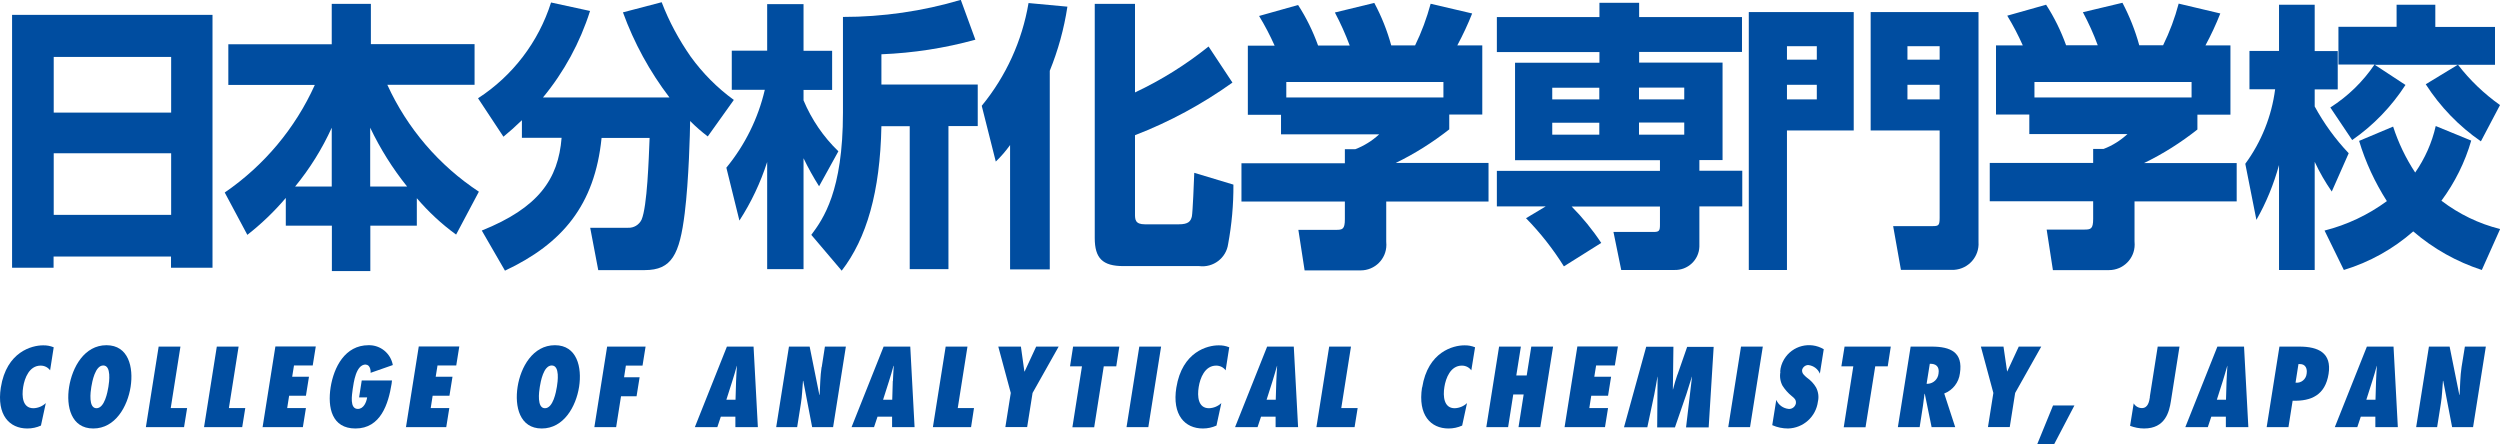
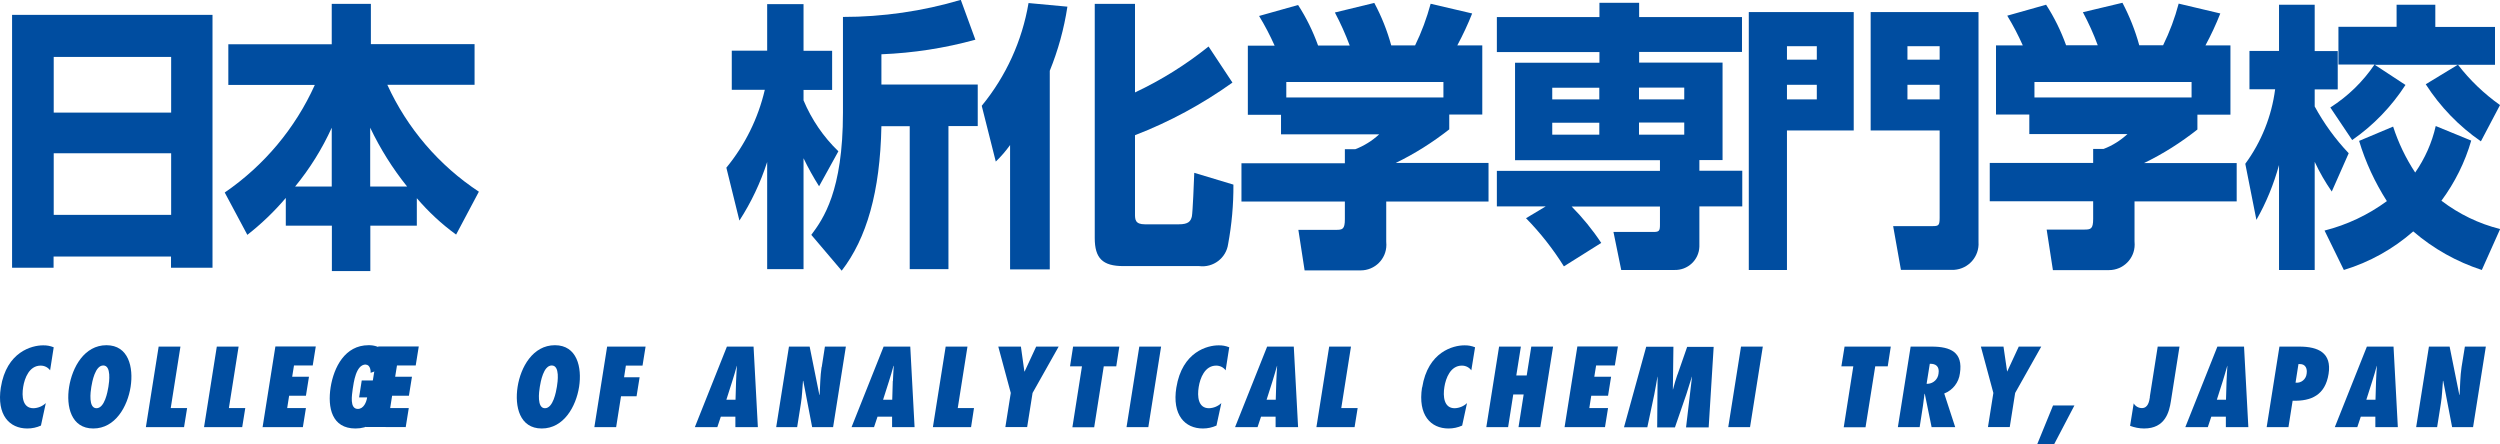
<svg xmlns="http://www.w3.org/2000/svg" viewBox="0 0 180.11 32" fill="#004da0">
  <path d="M3.87,11.04h8.46v4.44H3.87v-4.44ZM3.87,4.1h8.46v4.01H3.87v-4.01ZM.87,1.07v18.22h2.99v-.81h8.46v.81h2.99V1.07H.87Z" />
  <path d="M27.9,6.11h6.29v-2.93h-7.47V.28h-2.82v2.91h-7.45v2.93h6.23c-1.41,3.13-3.66,5.81-6.49,7.75l1.63,3.05c1.01-.79,1.94-1.68,2.77-2.66v2h3.32v3.27h2.77v-3.27h3.35v-1.98c.84.98,1.78,1.86,2.83,2.62l1.64-3.09c-2.87-1.89-5.16-4.56-6.59-7.69M23.9,13.44h-2.64c1.06-1.29,1.95-2.72,2.64-4.24v4.24ZM26.67,13.44v-4.24c.72,1.51,1.61,2.93,2.66,4.24h-2.66Z" />
-   <path d="M52.87,7.2c-1.2-.87-2.24-1.92-3.11-3.12-.85-1.22-1.56-2.53-2.09-3.92l-2.79.73c.8,2.2,1.93,4.27,3.35,6.13h-9.11c1.52-1.84,2.67-3.96,3.39-6.23l-2.81-.61c-.9,2.84-2.76,5.28-5.26,6.9l1.83,2.77c.49-.41.79-.67,1.33-1.19v1.27h2.86c-.24,2.99-1.67,5.04-5.75,6.68l1.67,2.89c4.13-1.94,6.47-4.72,6.96-9.56h3.46c-.06,1.49-.17,4.94-.58,5.89-.18.37-.56.6-.97.58h-2.73l.58,3.05h3.35c1.95,0,2.51-1.13,2.88-4.1.3-2.42.38-5.83.39-6.64.4.4.82.77,1.27,1.11l1.87-2.62Z" />
  <path d="M63.5,3.91c2.29-.09,4.56-.44,6.77-1.05l-1.05-2.87c-2.76.82-5.62,1.23-8.49,1.23v6.9c0,5.65-1.42,7.65-2.28,8.8l2.19,2.58c1.79-2.32,2.77-5.67,2.86-10.41h2.04v10.3h2.79v-10.31h2.11v-2.99h-6.94v-2.2Z" />
  <path d="M57.89,19.41v-8.01c.33.69.71,1.37,1.12,2.02l1.39-2.52c-1.08-1.04-1.93-2.29-2.51-3.67v-.75h2.06v-2.82h-2.06V.3h-2.62v3.35h-2.55v2.82h2.38c-.48,2.06-1.43,3.98-2.77,5.61l.94,3.81c.85-1.31,1.52-2.73,2-4.22v7.72h2.62Z" />
  <path d="M70.73,7.63l1.01,4.01c.38-.36.72-.76,1.03-1.19v8.96h2.86V5.1c.6-1.48,1.03-3.03,1.27-4.62l-2.8-.26c-.46,2.72-1.62,5.27-3.37,7.4" />
  <path d="M85.87,15.58c-.08.36-.25.58-.94.58h-2.45c-.71,0-.71-.36-.71-.75v-5.67c2.49-.96,4.85-2.24,7.02-3.79l-1.72-2.6c-1.63,1.31-3.41,2.42-5.3,3.31V.28h-2.9v16.87c0,1.45.56,2.02,2.06,2.02h5.46c1.02.13,1.95-.58,2.09-1.59.26-1.41.39-2.84.38-4.28l-2.82-.85c-.02.61-.11,2.8-.17,3.13" />
  <path d="M107.23,11.74h-6.68c1.37-.66,2.66-1.48,3.86-2.42v-1.07h2.38V3.27h-1.8c.4-.75.76-1.51,1.07-2.3l-2.99-.7c-.28,1.03-.65,2.04-1.12,3h-1.72c-.29-1.06-.7-2.09-1.22-3.06l-2.84.69c.41.77.76,1.56,1.07,2.38h-2.28c-.37-1.03-.85-2.01-1.44-2.92l-2.81.79c.42.69.79,1.4,1.12,2.14h-1.93v4.98h2.39v1.41h7.07c-.5.46-1.09.83-1.72,1.07h-.75v1.01h-7.45v2.76h7.45v1.27c0,.73-.17.77-.65.77h-2.7l.45,2.92h4.04c1.02,0,1.85-.82,1.85-1.84,0-.08,0-.16-.01-.24v-2.88h7.37v-2.76ZM92.67,5.91h11.32v1.11h-11.32v-1.11Z" />
  <path d="M122.43,17.67v-2.8h3.09v-2.57h-3.09v-.77h1.67v-7.02h-6.01v-.77h7.41V1.23h-7.41V.2h-2.86v1.03h-7.39v2.52h7.39v.77h-6.08v7.02h10.44v.77h-11.75v2.56h3.52l-1.42.85c1.03,1.05,1.95,2.22,2.73,3.47l2.69-1.69c-.62-.94-1.34-1.82-2.13-2.62h6.36v1.33c0,.4-.06.5-.43.5h-2.92l.56,2.74h3.83c.96.03,1.77-.72,1.8-1.68,0-.03,0-.06,0-.1M115.22,9.7h-3.39v-.86h3.39v.86ZM115.22,7.16h-3.39v-.84h3.39v.84ZM118.08,6.31h3.26v.85h-3.26v-.85ZM118.08,8.83h3.26v.87h-3.26v-.87Z" />
  <path d="M128.74,9.4h4.81V.87h-7.56v18.58h2.75v-10.05ZM128.74,3.33h2.15v.97h-2.15v-.97ZM128.74,6.11h2.15v1.05h-2.15v-1.05Z" />
  <path d="M134.76,9.4h4.98v6.27c0,.57-.07.62-.51.62h-2.84l.56,3.15h3.84c1.03-.07,1.82-.96,1.75-2,0-.02,0-.04,0-.06V.87h-7.77v8.53ZM137.42,3.33h2.32v.97h-2.32v-.97ZM137.42,6.11h2.32v1.05h-2.32v-1.05Z" />
  <path d="M153.76,14.51h7.38v-2.76h-6.68c1.37-.66,2.66-1.48,3.85-2.42v-1.07h2.38V3.27h-1.8c.4-.74.76-1.51,1.07-2.3l-3-.71c-.27,1.03-.65,2.04-1.12,3h-1.72c-.29-1.06-.7-2.09-1.21-3.06l-2.85.68c.41.77.77,1.56,1.07,2.38h-2.28c-.37-1.03-.85-2.01-1.44-2.92l-2.8.79c.42.69.79,1.4,1.12,2.14h-1.93v4.98h2.4v1.41h7.07c-.5.46-1.08.83-1.72,1.07h-.75v1.01h-7.45v2.76h7.45v1.27c0,.73-.17.77-.65.77h-2.7l.45,2.92h4.04c1.02,0,1.85-.82,1.85-1.84,0-.08,0-.16-.01-.24v-2.88ZM146.57,5.91h11.32v1.11h-11.32v-1.11Z" />
  <path d="M167.89,7.75l1.57,2.34c1.53-1.06,2.83-2.41,3.84-3.97l-2.21-1.45h8.66V1.94h-4.3V.34h-2.79v1.59h-4.19v2.72h2.6c-.84,1.24-1.92,2.29-3.18,3.09" />
  <path d="M178.04,10.13l-2.56-1.05c-.27,1.2-.78,2.34-1.48,3.35-.68-1.03-1.21-2.14-1.59-3.31l-2.45,1.03c.46,1.53,1.14,2.99,2,4.34-1.35.99-2.87,1.71-4.49,2.12l1.39,2.84c1.85-.56,3.55-1.51,5-2.78,1.45,1.25,3.13,2.19,4.94,2.78l1.32-2.95c-1.53-.38-2.97-1.08-4.23-2.04.97-1.31,1.7-2.78,2.15-4.34" />
  <path d="M164.19,19.45h2.57v-7.79c.35.75.76,1.46,1.23,2.14l1.22-2.76c-.96-1.01-1.78-2.14-2.45-3.37v-1.23h1.66v-2.76h-1.66V.34h-2.57v3.33h-2.13v2.76h1.85c-.25,1.94-.99,3.79-2.15,5.37l.8,4.04c.71-1.24,1.25-2.57,1.63-3.95v7.57Z" />
  <path d="M178.73,10.19l1.38-2.62c-1.15-.82-2.17-1.79-3.03-2.91l-2.32,1.41c1.04,1.62,2.39,3.02,3.97,4.11" />
  <path d="M.06,27.91c-.31,1.99.62,2.96,1.91,2.96.34,0,.67-.07.98-.21l.35-1.62c-.24.23-.56.36-.89.37-.79,0-.85-.86-.74-1.53.1-.64.44-1.54,1.26-1.54.27,0,.52.12.68.34l.26-1.66c-.25-.1-.51-.15-.78-.14-.76,0-2.62.44-3.03,3.04" />
  <path d="M7.67,24.87c-1.59,0-2.46,1.58-2.69,3s.15,3,1.74,3,2.47-1.59,2.69-3-.15-3-1.74-3M7.81,27.87c-.06.36-.27,1.54-.86,1.54s-.43-1.18-.37-1.54.27-1.54.86-1.54.43,1.18.37,1.54" />
  <path d="M13,24.97h-1.57l-.92,5.8h2.75l.22-1.37h-1.18l.7-4.43Z" />
  <path d="M17.19,24.97h-1.57l-.92,5.8h2.75l.22-1.37h-1.18l.7-4.43Z" />
  <path d="M18.9,30.77h2.92l.22-1.37h-1.35l.14-.89h1.21l.22-1.37h-1.21l.13-.81h1.35l.22-1.37h-2.91l-.92,5.8Z" />
  <path d="M26.35,26.27c.28,0,.37.36.35.59l1.6-.56c-.15-.84-.89-1.45-1.75-1.43-1.7,0-2.5,1.59-2.73,3.03-.23,1.47.09,2.97,1.79,2.97,1.82,0,2.37-1.78,2.6-3.21l.03-.25h-2.18l-.19,1.22h.58c-.05.34-.25.83-.67.83-.61,0-.42-1.02-.37-1.43.07-.44.22-1.77.94-1.77" />
-   <path d="M29.23,30.77h2.92l.22-1.37h-1.34l.14-.89h1.21l.22-1.37h-1.21l.13-.81h1.35l.22-1.37h-2.92l-.92,5.8Z" />
+   <path d="M29.23,30.77l.22-1.37h-1.34l.14-.89h1.21l.22-1.37h-1.21l.13-.81h1.35l.22-1.37h-2.92l-.92,5.8Z" />
  <path d="M39.98,24.87c-1.59,0-2.47,1.58-2.69,3s.15,3,1.74,3,2.47-1.59,2.69-3-.15-3-1.74-3M40.12,27.87c-.06.36-.27,1.54-.86,1.54s-.43-1.18-.37-1.54.26-1.54.86-1.54.43,1.18.37,1.54" />
  <path d="M42.82,30.77h1.57l.35-2.22h1.12l.22-1.37h-1.12l.13-.84h1.2l.22-1.37h-2.77l-.92,5.8Z" />
  <path d="M52.37,24.97l-2.31,5.8h1.62l.25-.75h1.05v.75h1.62l-.31-5.8h-1.92ZM53.03,27.45l-.04,1.35h-.66l.43-1.35c.12-.36.22-.73.32-1.09h.01c-.02.36-.05.73-.06,1.09" />
  <path d="M59.19,26.45c-.1.67-.1,1.33-.14,2h-.02s-.7-3.48-.7-3.48h-1.49l-.92,5.8h1.51l.27-1.7c.09-.55.1-1.08.15-1.63h.02s.64,3.33.64,3.33h1.51l.92-5.8h-1.51l-.23,1.48Z" />
  <path d="M63.66,24.97l-2.31,5.8h1.62l.25-.75h1.05v.75h1.62l-.31-5.8h-1.91ZM64.32,27.45l-.04,1.35h-.66l.43-1.35c.12-.36.22-.73.32-1.09h.02c-.02.36-.05.73-.06,1.09" />
  <path d="M69.7,24.97h-1.57l-.92,5.8h2.75l.21-1.37h-1.17l.7-4.43Z" />
  <path d="M73.82,26.76h-.02l-.25-1.79h-1.63l.9,3.34-.39,2.46h1.57l.39-2.46,1.88-3.34h-1.62l-.83,1.79Z" />
  <path d="M77.09,26.39h.86l-.69,4.39h1.57l.69-4.39h.9l.22-1.42h-3.33l-.22,1.42Z" />
  <path d="M81.16,30.77h1.57l.92-5.8h-1.57l-.92,5.8Z" />
  <path d="M84.75,27.91c-.32,1.99.62,2.96,1.91,2.96.34,0,.67-.07.98-.21l.35-1.62c-.24.23-.56.36-.89.37-.79,0-.85-.86-.74-1.53.1-.64.44-1.54,1.26-1.54.27,0,.52.12.68.34l.26-1.66c-.25-.1-.51-.15-.78-.14-.76,0-2.61.44-3.03,3.04" />
  <path d="M91.29,24.97l-2.31,5.8h1.62l.25-.75h1.05v.75h1.62l-.31-5.8h-1.92ZM91.95,27.45l-.04,1.35h-.66l.43-1.35c.12-.36.21-.73.32-1.09h.01c-.02.36-.05.73-.06,1.09" />
  <path d="M97.33,24.97h-1.57l-.92,5.8h2.75l.22-1.37h-1.18l.7-4.43Z" />
  <path d="M102.45,27.91c-.31,1.99.62,2.96,1.91,2.96.34,0,.67-.07.98-.21l.35-1.62c-.24.23-.56.36-.89.37-.78,0-.85-.86-.74-1.53.1-.64.44-1.54,1.26-1.54.27,0,.52.12.68.34l.27-1.66c-.25-.1-.51-.15-.78-.14-.76,0-2.62.44-3.03,3.04" />
  <path d="M109.99,27.05h-.75l.33-2.08h-1.57l-.92,5.8h1.57l.37-2.35h.75l-.37,2.35h1.57l.92-5.8h-1.57l-.33,2.08Z" />
  <path d="M112.71,30.77h2.92l.22-1.37h-1.35l.14-.89h1.21l.22-1.37h-1.21l.13-.81h1.35l.22-1.37h-2.92l-.92,5.8Z" />
  <path d="M120.85,26.98c-.13.36-.22.71-.32,1.08h-.01l.04-3.08h-1.96l-1.6,5.8h1.68l.5-2.36c.09-.43.15-.85.23-1.28h.01l-.03,3.65h1.28l.82-2.38c.14-.42.26-.85.4-1.27h.01l-.43,3.65h1.63l.36-5.8h-1.91l-.7,2.01Z" />
  <path d="M124.51,30.77h1.57l.92-5.8h-1.57l-.92,5.8Z" />
-   <path d="M128.27,26.78c-.07.35-.01.71.15,1.01.18.28.4.53.66.74.09.06.16.14.23.22.07.09.09.21.07.33-.06.24-.28.4-.52.38-.39-.04-.73-.28-.89-.65l-.29,1.82c.36.16.75.24,1.14.24,1.1-.03,2.01-.85,2.15-1.94.08-.34.03-.7-.13-1.01-.16-.28-.39-.52-.66-.71-.09-.07-.17-.15-.25-.24-.08-.09-.11-.21-.1-.32.05-.21.25-.36.46-.35.37.05.68.28.82.62l.28-1.76c-.99-.59-2.27-.26-2.86.73-.16.27-.26.57-.28.89" />
  <path d="M132.66,26.39h.86l-.69,4.39h1.57l.7-4.39h.9l.22-1.42h-3.33l-.23,1.42Z" />
  <path d="M139.17,24.97h-1.52l-.92,5.8h1.57l.24-1.55c.04-.28.07-.57.11-.85h.02s.49,2.4.49,2.4h1.7l-.79-2.42c.62-.24,1.05-.8,1.13-1.45.24-1.53-.68-1.93-2.04-1.93M138.9,27.65h-.1s.23-1.44.23-1.44c.43-.02.71.19.63.7-.04.4-.36.71-.76.74" />
  <path d="M145.44,24.97l-.83,1.79h-.01l-.26-1.79h-1.63l.9,3.34-.39,2.46h1.57l.39-2.46,1.88-3.34h-1.62Z" />
  <path d="M146.76,32h1.23l1.46-2.79h-1.54l-1.14,2.79Z" />
  <path d="M154.89,28.59c-.05.34-.14.81-.58.81-.24,0-.47-.13-.59-.34l-.26,1.62c.32.12.66.19,1.01.19,1.52,0,1.81-1.19,1.93-1.97l.62-3.93h-1.57l-.57,3.62Z" />
  <path d="M159.75,24.97l-2.31,5.8h1.62l.25-.75h1.05v.75h1.62l-.31-5.8h-1.92ZM160.41,27.45l-.04,1.35h-.66l.43-1.35c.12-.36.21-.73.32-1.09h.01c-.02.36-.05.73-.06,1.09" />
  <path d="M165.65,24.97h-1.43l-.92,5.8h1.57l.3-1.9c1.36.04,2.35-.42,2.59-1.93.24-1.52-.74-1.97-2.11-1.97M166.18,26.92c-.04.4-.39.69-.78.65,0,0-.01,0-.02,0l.21-1.34h.12c.38,0,.53.32.47.69" />
  <path d="M170.52,24.97l-2.31,5.8h1.62l.25-.75h1.05v.75h1.62l-.31-5.8h-1.92ZM171.18,27.45l-.04,1.35h-.66l.43-1.35c.12-.36.22-.73.32-1.09h.01c-.02.36-.05.73-.06,1.09" />
  <path d="M177.34,26.45c-.1.67-.1,1.33-.14,2h-.02s-.7-3.48-.7-3.48h-1.49l-.92,5.8h1.51l.27-1.7c.09-.55.1-1.08.15-1.63h.02s.64,3.33.64,3.33h1.51l.92-5.8h-1.51l-.24,1.48Z" />
</svg>